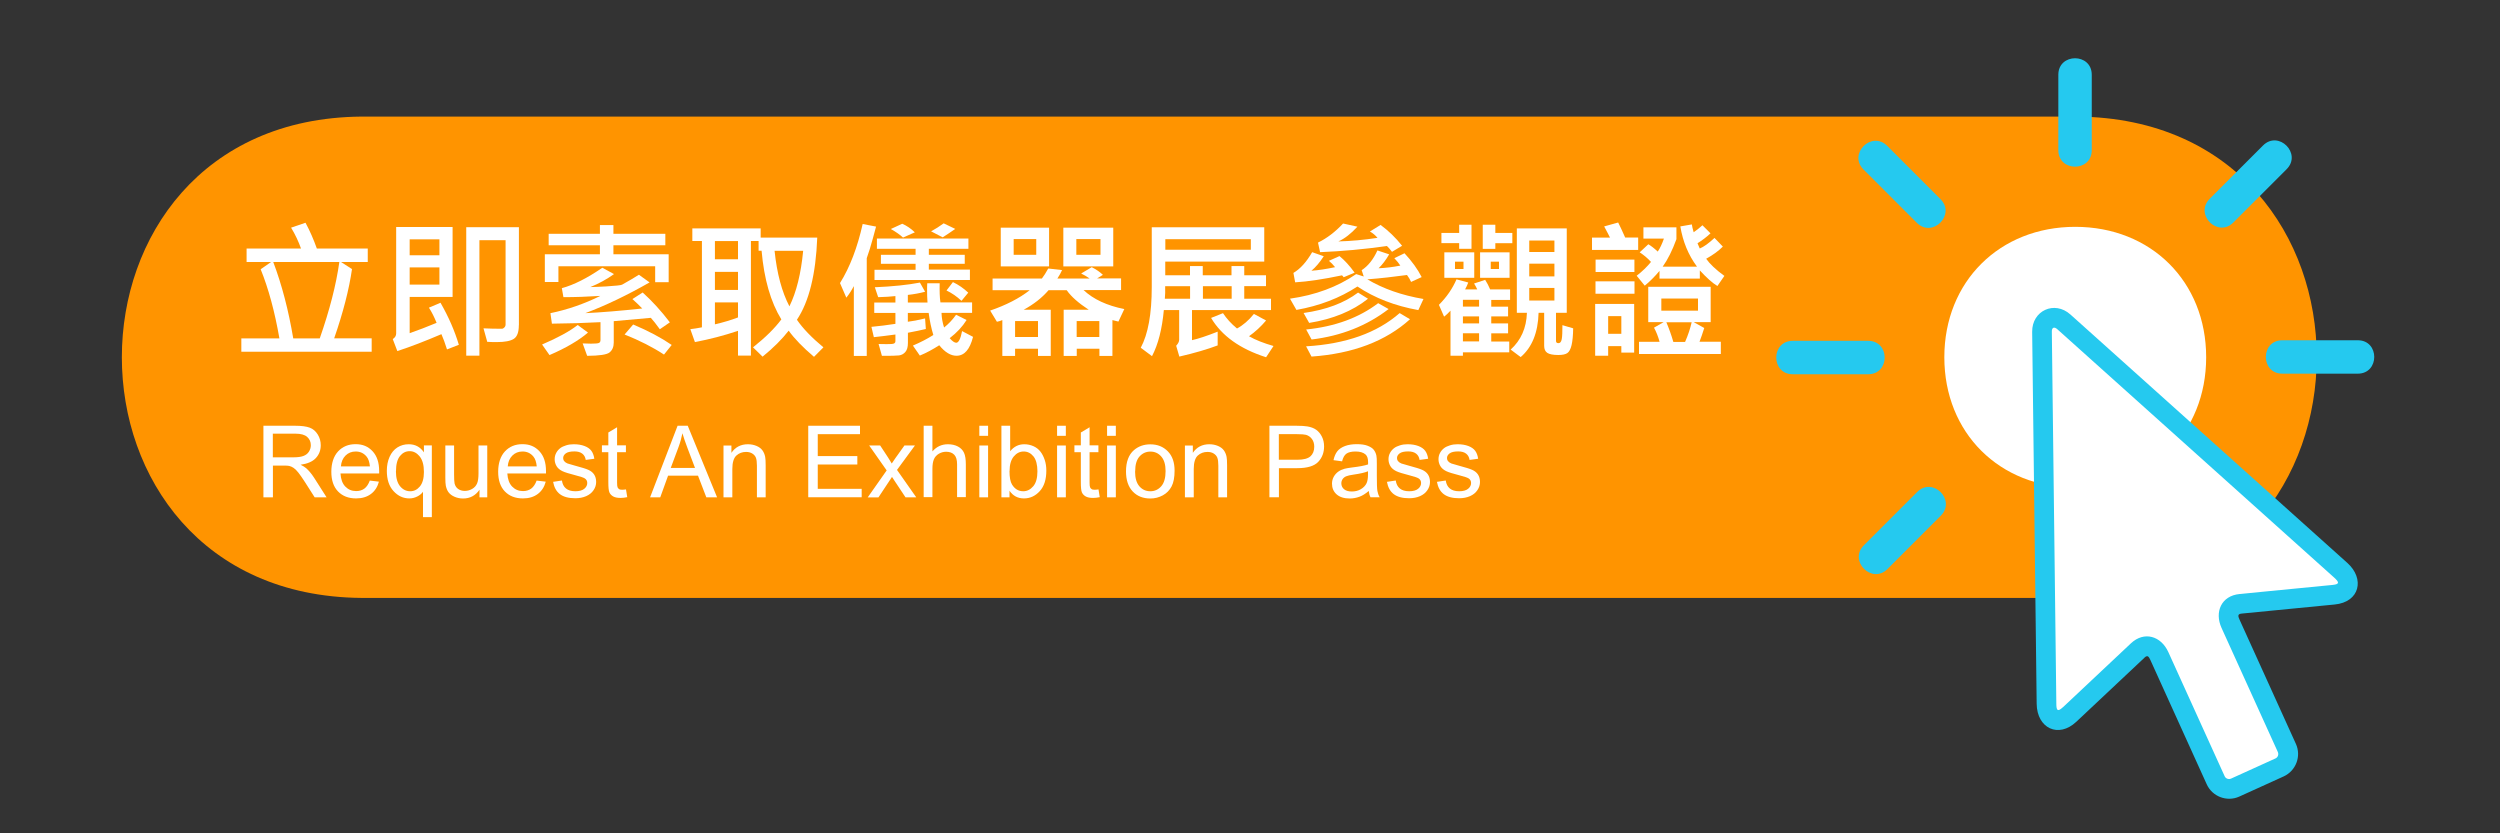
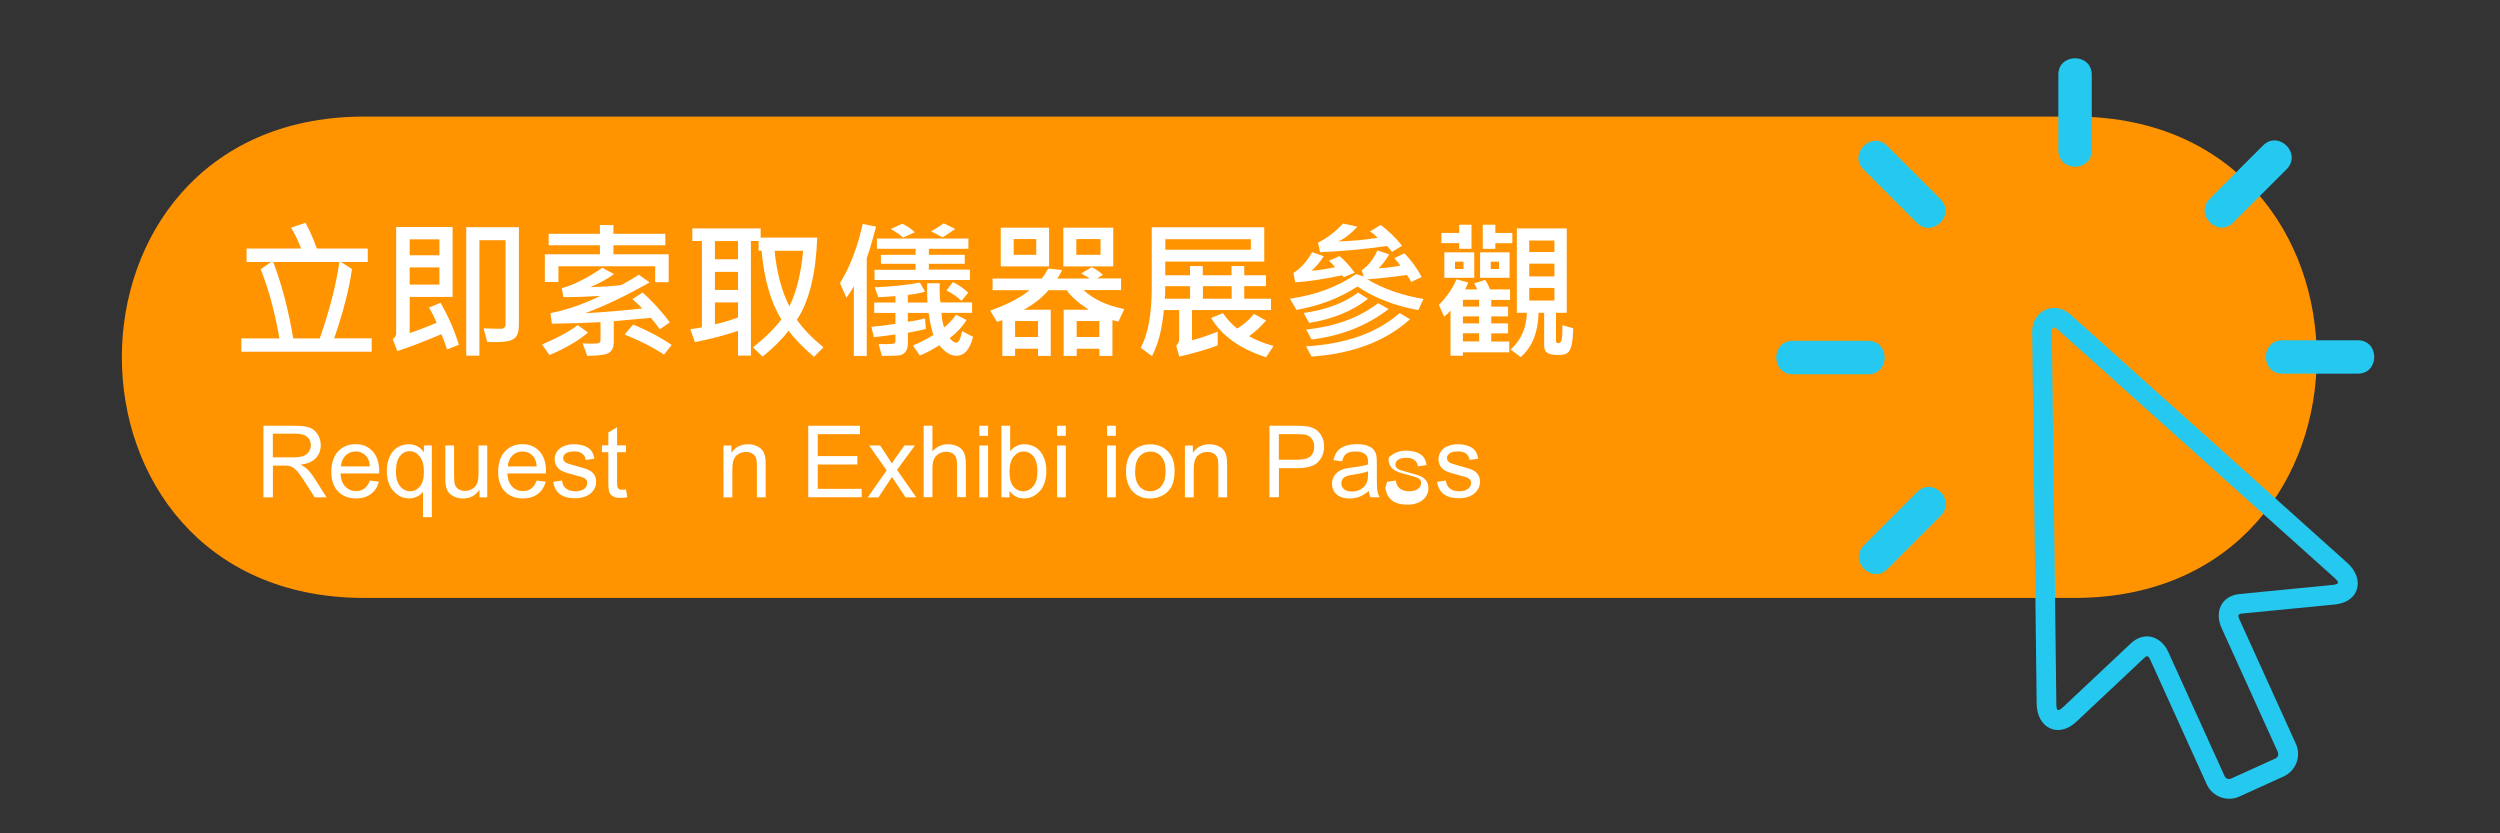
<svg xmlns="http://www.w3.org/2000/svg" id="_圖層_1" data-name="圖層_1" version="1.1" viewBox="0 0 300 100">
  <rect x="0" y="0" width="300" height="100" fill="#333333" stroke="none" />
  <defs>
    <style>
      .st0, .st1 {
        fill: #fff;
      }

      .st1, .st2, .st3 {
        fill-rule: evenodd;
      }

      .st2 {
        fill: #25c9ef;
      }

      .st3 {
        fill: #ff9400;
      }
    </style>
  </defs>
  <path class="st3" d="M249.25,71.75H43.37c-38.33-.33-38.33-57.43,0-57.76h205.89c38.33.33,38.33,57.43,0,57.76Z" />
-   <path class="st1" d="M249.03,27.22c-9.07,0-15.71,6.56-15.71,15.65s6.63,15.65,15.71,15.65,15.71-6.56,15.71-15.65-6.63-15.65-15.71-15.65Z" />
  <path class="st2" d="M226.5,68.28c-1.87,1.87-4.7-.97-2.84-2.84l6.4-6.4c1.87-1.87,4.7.97,2.84,2.84l-6.4,6.4Z" />
  <path class="st2" d="M215.13,44.91c-2.64,0-2.64-4.01,0-4.01h9.05c2.64,0,2.64,4.01,0,4.01h-9.05Z" />
  <path class="st2" d="M223.62,20.34c-1.87-1.87.97-4.7,2.84-2.84l6.4,6.4c1.87,1.87-.97,4.7-2.84,2.84l-6.4-6.4Z" />
  <path class="st2" d="M247,8.97c0-2.64,4.01-2.64,4.01,0v9.05c0,2.64-4.01,2.64-4.01,0v-9.05Z" />
  <path class="st2" d="M271.56,17.46c1.87-1.87,4.7.97,2.84,2.84l-6.4,6.4c-1.87,1.87-4.7-.97-2.84-2.84l6.4-6.4Z" />
  <path class="st2" d="M282.93,40.83c2.64,0,2.64,4.01,0,4.01h-9.05c-2.64,0-2.64-4.01,0-4.01h9.05Z" />
  <g>
-     <path class="st1" d="M256.57,78.11c.39-.37.88-.58,1.42-.44.57.15.85.58,1.08,1.08l6.76,14.91c.41.91,1.51,1.32,2.42.91l5.33-2.42c.91-.41,1.33-1.51.91-2.42l-6.76-14.9c-.22-.49-.37-1-.11-1.52.25-.51.73-.74,1.27-.79l11.16-1.09c2.01-.2,2.31-1.77.88-3.05l-33.23-29.81c-1.18-1.05-2.75-.34-2.73,1.24l.54,44.64c.02,1.91,1.41,2.72,2.87,1.34l8.17-7.68Z" />
    <path class="st2" d="M247.53,84.89l8.17-7.68c1.61-1.52,3.63-.88,4.5,1.04l6.76,14.9c.13.29.48.41.77.28l5.33-2.42c.29-.13.41-.48.28-.77l-6.76-14.9c-.85-1.88-.05-3.85,2.19-4.06l11.16-1.09c.87-.09.75-.35.17-.88l-33.23-29.81c-.37-.33-.66-.2-.65.29l.54,44.64c0,.8.14,1.04.77.45h0ZM257.33,78.93l-8.17,7.68c-2.15,2.02-4.72.78-4.76-2.15l-.54-44.64c-.03-2.55,2.69-3.79,4.59-2.08l33.23,29.81c2.12,1.9,1.5,4.7-1.52,4.99l-11.16,1.09c-.52.05-.44.31-.25.74l6.76,14.9c.67,1.48,0,3.23-1.47,3.9l-5.33,2.42c-1.48.67-3.23,0-3.9-1.47l-6.76-14.91c-.2-.43-.34-.64-.72-.29Z" />
  </g>
  <g>
    <path class="st0" d="M44.6,42.21h-15.64v-1.6h4.57c-.56-3.21-1.31-5.98-2.25-8.3l1.25-.87h-2.94v-1.62h6.53c-.3-.84-.69-1.68-1.19-2.5l1.73-.59c.53.98.98,2.02,1.36,3.09h6.11v1.62h-3.21l1.32.85c-.35,2.43-1.06,5.2-2.14,8.31h4.5v1.6ZM40.72,31.44h-7.93c1.03,2.72,1.83,5.78,2.4,9.17h3.18c1.18-3.38,1.97-6.44,2.35-9.17Z" />
    <path class="st0" d="M55.05,41.38l-1.41.55c-.23-.73-.45-1.34-.67-1.83-1.94.83-3.7,1.51-5.29,2.03l-.55-1.44c.28-.18.41-.4.41-.69v-12.76h6.77v8.39h-5.15v4.35c1.01-.35,2.08-.76,3.23-1.24-.27-.68-.58-1.29-.92-1.82l1.39-.59c.98,1.71,1.71,3.39,2.2,5.04ZM52.73,30.63v-1.91h-3.57v1.91h3.57ZM52.73,34.15v-2.06h-3.57v2.06h3.57ZM62.26,39.03c0,.83-.2,1.37-.6,1.63s-1.08.39-2.03.39c-.36,0-.75,0-1.16-.03l-.45-1.62c.73.04,1.46.05,2.2.05.11,0,.21-.05.31-.16s.14-.22.14-.35v-10.12h-3.14v13.86h-1.58v-15.42h6.32v11.76Z" />
    <path class="st0" d="M70.56,39.91c-1.13.96-2.67,1.86-4.62,2.7l-.89-1.27c1.89-.81,3.32-1.59,4.27-2.34l1.24.91ZM80.24,33.86h-1.62v-1.91h-11.61v1.89h-1.63v-3.33h6.61v-1.08h-6.15v-1.37h6.15v-1.05h1.62v1.05h6.23v1.37h-6.23v1.08h6.63v3.35ZM80.4,38.67l-1.22.84c-.45-.62-.81-1.08-1.08-1.37l-4.45.4v2.56c0,.53-.17.92-.5,1.19s-1.23.4-2.69.41l-.54-1.49c.4.02.73.03,1,.03.52,0,.84-.03.96-.09s.18-.18.18-.35v-2.14c-1.79.1-3.74.16-5.83.18l-.18-1.26c2.04-.42,4.04-1.11,5.99-2.07-1.57.1-3.05.15-4.43.15l-.19-1.08c1.44-.39,3.06-1.21,4.86-2.45l1.4.76c-.83.6-1.77,1.12-2.84,1.56.63-.02,1.27-.04,1.92-.08,1.14-.07,1.77-.14,1.89-.21.86-.48,1.54-.88,2.02-1.19l1.28.92c-2.7,1.54-5.26,2.77-7.71,3.69,1.92-.09,4.2-.28,6.83-.56-.38-.39-.77-.77-1.18-1.13l1.23-.79c1.13,1.02,2.22,2.21,3.27,3.59ZM80.6,41.4l-.92,1.15c-1.35-.89-2.93-1.69-4.73-2.41l1.03-1.2c1.81.76,3.35,1.58,4.62,2.45Z" />
    <path class="st0" d="M98.8,41.69l-1.12,1.13c-1.31-1.11-2.33-2.16-3.04-3.14-.78,1.01-1.82,2.05-3.13,3.12l-1.15-1.12c1.49-1.18,2.62-2.3,3.4-3.35-1.28-2.09-2.07-4.83-2.37-8.24h-.36v-1.17h-.92v13.75h-1.55v-2.97c-1.66.56-3.39,1.01-5.17,1.35l-.55-1.55c.43-.05.89-.12,1.39-.22v-10.36h-1.15v-1.51h8.2v1.1h6.79c-.17,4.39-.98,7.68-2.44,9.86.71,1.04,1.78,2.15,3.18,3.31ZM88.56,31.11v-2.18h-2.77v2.18h2.77ZM88.56,34.79v-2.17h-2.77v2.17h2.77ZM88.56,38.09v-1.8h-2.77v2.63c1.04-.24,1.96-.52,2.77-.83ZM96.39,30.1h-3.44c.28,2.72.88,4.94,1.78,6.66.84-1.71,1.39-3.93,1.65-6.66Z" />
    <path class="st0" d="M105.13,27.18c-.26,1-.51,1.89-.75,2.69l-.37,1.11v11.73h-1.55v-8.38c-.25.49-.55.95-.9,1.39l-.76-1.75c1.19-1.91,2.09-4.27,2.72-7.09l1.6.31ZM116.76,40.44c-.38,1.5-1.04,2.25-1.98,2.25-.7,0-1.39-.42-2.07-1.26-.76.49-1.53.91-2.33,1.24l-.83-1.2c.91-.39,1.73-.81,2.45-1.27-.24-.79-.43-1.67-.56-2.65h-2.5v1.06c.53-.06,1.22-.19,2.07-.4l.09,1.27c-.59.14-1.3.29-2.15.45v1.22c0,.49-.1.85-.31,1.09s-.46.37-.76.41-.98.05-2.05.05l-.4-1.42c.75.02,1.27.02,1.57,0s.45-.12.45-.33v-.81c-.88.12-1.75.23-2.59.32l-.29-1.24c.96-.09,1.92-.21,2.88-.36v-1.31h-2.54v-1.25h2.54v-.77c-.56.06-1.25.11-2.07.13l-.4-1.19c2.15-.09,3.96-.28,5.41-.56l.62,1.1c-.64.17-1.33.3-2.07.38v.91h2.36c-.04-.52-.05-1.02-.05-1.49,0-.28,0-.55.02-.82h1.49c-.02.92,0,1.69.09,2.3h3.8v1.25h-3.67c.02.6.12,1.18.31,1.76.53-.42,1.01-.93,1.44-1.53l1.26.63c-.5.8-1.17,1.52-2.03,2.18.32.37.59.55.79.55.28,0,.52-.47.7-1.4l1.31.69ZM116.38,33.6h-11.44v-1.22h4.93v-.72h-4.16v-1.08h4.16v-.72h-4.64v-1.24h10.98v1.24h-4.75v.72h4.31v1.08h-4.31v.69h4.93v1.26ZM109.78,27.88l-1.42.63c-.34-.33-.83-.67-1.46-1.03l1.37-.63c.54.24,1.05.58,1.51,1.03ZM114.63,27.47c-.62.43-1.12.77-1.51,1.01l-1.39-.72c.52-.28,1.02-.6,1.51-.96l1.39.67ZM116.19,35.12l-.81.98c-.57-.53-1.17-.94-1.8-1.24l.77-1.01c.69.33,1.3.76,1.84,1.27Z" />
    <path class="st0" d="M134.91,37.1l-.7,1.49c-.2-.04-.44-.1-.72-.18v4.3h-1.56v-.86h-2.72v.86h-1.57v-5.54h3.01c-1.23-.8-2.11-1.58-2.65-2.35h-2.17c-.79.92-1.79,1.7-2.99,2.35h3.25v5.54h-1.53v-.86h-2.75v.86h-1.53v-4.3c-.21.09-.42.16-.65.2l-.81-1.34c1.92-.66,3.5-1.47,4.75-2.45h-4.46v-1.4h5.92c.23-.3.49-.7.76-1.2l1.66.19c-.13.3-.32.64-.56,1.01h3.86c-.3-.22-.64-.42-1.01-.6l1.27-.76c.52.26.97.57,1.34.92l-.7.43h2.88v1.4h-4.5c1.17,1.1,2.8,1.86,4.9,2.28ZM125.89,31.97h-5.8v-4.65h5.8v4.65ZM124.35,30.58v-1.89h-2.71v1.89h2.71ZM124.56,40.44v-1.91h-2.75v1.91h2.75ZM133.59,31.97h-5.99v-4.65h5.99v4.65ZM132.06,30.58v-1.89h-2.9v1.89h2.9ZM131.92,40.44v-1.91h-2.72v1.91h2.72Z" />
    <path class="st0" d="M152.53,37.21h-9.49v3.61c.73-.16,1.76-.5,3.08-1.02v1.65c-1.25.47-2.78.92-4.6,1.34l-.38-1.3c.24-.26.36-.5.36-.72v-3.56h-1.84c-.21,2.28-.68,4.12-1.42,5.53l-1.35-1.01c.88-1.64,1.32-4.07,1.32-7.28v-7.18h13.5v4.12h-11.88v1.64h2.97v-1.1h1.53v1.1h3.45v-1.1h1.53v1.1h2.61v1.31h-2.61v1.51h3.21v1.35ZM142.81,35.85v-1.51h-2.99c.02.58,0,1.08-.04,1.51h3.02ZM150.1,29.97v-1.27h-10.26v1.27h10.26ZM147.8,35.85v-1.51h-3.45v1.51h3.45ZM152.82,41.52l-.89,1.35c-3.13-1-5.33-2.58-6.6-4.72l1.43-.57c.42.64.98,1.26,1.68,1.84.73-.39,1.41-.98,2.03-1.75l1.46.79c-.62.73-1.3,1.36-2.05,1.89.79.45,1.76.83,2.94,1.17Z" />
    <path class="st0" d="M170.82,35.87l-.62,1.34c-2.79-.5-5.23-1.44-7.31-2.83-2.11,1.38-4.55,2.32-7.32,2.81l-.77-1.35c3.04-.43,5.69-1.41,7.94-2.95l.91.29-.25-.76c.77-.5,1.4-1.29,1.89-2.37l1.41.47c-.4.69-.83,1.25-1.27,1.67.86-.04,1.73-.14,2.61-.32-.16-.25-.4-.55-.72-.89l1.22-.59c.89.96,1.58,1.91,2.06,2.86l-1.27.58c-.11-.26-.27-.54-.49-.83-1.61.22-3.19.4-4.76.52,1.9,1.13,4.15,1.92,6.75,2.36ZM162.55,32.72l-1.31.55c-.06-.09-.13-.17-.2-.23-2.23.47-4.1.75-5.62.84l-.21-1.13c.82-.48,1.57-1.31,2.25-2.49l1.39.49c-.48.74-.97,1.32-1.48,1.74.83-.06,1.78-.2,2.84-.43-.24-.3-.49-.56-.74-.76l1.27-.57c.6.49,1.21,1.15,1.81,1.98ZM164.16,35.85c-1.86,1.48-4.21,2.44-7.06,2.9l-.67-1.19c2.7-.38,4.88-1.2,6.54-2.45l1.19.74ZM169.2,38.31c-2.92,2.64-6.86,4.13-11.82,4.48l-.65-1.23c4.77-.28,8.51-1.61,11.23-3.99l1.24.74ZM166.64,37.08c-2.61,2.01-5.69,3.23-9.25,3.66l-.65-1.2c3.46-.35,6.34-1.41,8.64-3.16l1.26.71ZM168.27,29.48l-1.23.74c-.22-.29-.42-.53-.61-.7-2.72.39-5.39.63-8.02.74l-.25-1.15c1.07-.52,2.07-1.28,3.01-2.29l1.72.38c-.78.85-1.54,1.44-2.29,1.77,1.52-.04,3.08-.18,4.7-.43-.25-.3-.55-.56-.91-.76l1.28-.79c.94.69,1.8,1.52,2.58,2.5Z" />
    <path class="st0" d="M181.2,35.99h-2.25v.81h2.02v1.17h-2.02v.84h2.02v1.19h-2.02v.98h2.16v1.3h-5.56v.41h-1.49v-5.41c-.25.27-.5.51-.77.72l-.62-1.42c.93-.93,1.63-1.95,2.11-3.06l1.41.38c-.09.26-.22.53-.38.83h1.46c-.1-.23-.23-.47-.38-.71l1.33-.44c.22.34.42.72.6,1.15h2.39v1.27ZM176.58,29.86h-1.48v-.68h-2.13v-1.23h2.13v-.98h1.48v2.89ZM176.91,33.34h-3.59v-3.06h3.59v3.06ZM175.62,32.28v-.88h-1.02v.88h1.02ZM177.49,36.79v-.81h-1.94v.81h1.94ZM177.49,38.81v-.84h-1.94v.84h1.94ZM177.49,40.97v-.98h-1.94v.98h1.94ZM181.15,33.34h-3.54v-3.06h3.54v3.06ZM181.48,29.18h-2.04v.68h-1.51v-2.89h1.51v.98h2.04v1.23ZM179.88,32.28v-.88h-.99v.88h.99ZM188.78,39.4c-.01.86-.08,1.53-.19,2.01s-.29.81-.51.96-.58.23-1.07.23c-.64,0-1.09-.09-1.34-.26s-.37-.45-.37-.84v-3.96h-.67c-.07,2.38-.79,4.15-2.15,5.31l-1.2-.9c1.24-1.12,1.89-2.6,1.95-4.41h-1.21v-10.13h5.99v10.13h-1.29v3.37c0,.18.1.27.29.27.21,0,.34-.16.4-.49s.08-.88.08-1.67l1.29.38ZM186.53,30.24v-1.38h-3.02v1.38h3.02ZM186.53,33.17v-1.53h-3.02v1.53h3.02ZM186.53,36.06v-1.51h-3.02v1.51h3.02Z" />
-     <path class="st0" d="M196.59,29.99h-5.55v-1.48h2.16c-.09-.19-.32-.64-.7-1.34l1.68-.47c.21.41.49,1.01.84,1.8h1.56v1.48ZM196.11,42.31h-1.55v-.77h-1.58v1.15h-1.56v-6.22h4.68v5.84ZM196.13,32.64h-4.66v-1.49h4.66v1.49ZM196.14,35.25h-4.68v-1.49h4.68v1.49ZM194.56,40.06v-2.12h-1.58v2.12h1.58ZM206.93,33.1l-.84,1.22c-.59-.35-1.29-.98-2.11-1.87v.98h-4.84v-.92c-.58.69-1.17,1.28-1.77,1.77l-.97-1.19c.67-.52,1.24-1.07,1.72-1.66-.42-.46-.88-.84-1.36-1.15l1.04-.97c.31.18.69.47,1.13.88.27-.4.52-.93.74-1.56h-2.46v-1.35h3.96v1.42c-.49,1.35-1.04,2.45-1.65,3.3h4.12c-1.04-1.4-1.7-3.01-2-4.83l1.38-.24c.03.23.1.54.22.94.44-.31.79-.59,1.05-.84l.97.97c-.5.47-1.03.86-1.56,1.19.07.17.16.38.27.63.47-.19,1.06-.61,1.77-1.27l1,1.04c-.5.51-1.17,1-2,1.46.44.63,1.17,1.32,2.2,2.07ZM206.5,42.48h-9.82v-1.46h2.47c-.17-.63-.39-1.19-.67-1.7l1.15-.66h-1.84v-4.24h7.49v4.24h-2.03l1.26.7c-.19.61-.38,1.16-.57,1.65h2.56v1.46ZM203.76,37.28v-1.46h-4.4v1.46h4.4ZM203,38.67h-3.04c.3.7.59,1.49.84,2.36h1.41c.36-.82.62-1.61.79-2.36Z" />
  </g>
  <g>
    <path class="st0" d="M31.61,59.68v-8.59h3.81c.77,0,1.35.08,1.75.23s.72.43.96.82.36.82.36,1.29c0,.61-.2,1.12-.59,1.54s-1,.68-1.83.8c.3.14.53.29.69.43.33.3.65.69.94,1.14l1.49,2.34h-1.43l-1.14-1.79c-.33-.52-.61-.91-.82-1.18s-.41-.46-.58-.57-.34-.19-.52-.23c-.13-.03-.34-.04-.63-.04h-1.32v3.81h-1.14ZM32.74,54.88h2.44c.52,0,.93-.05,1.22-.16s.52-.28.67-.52.23-.49.23-.77c0-.41-.15-.74-.44-1s-.76-.39-1.4-.39h-2.72v2.84Z" />
    <path class="st0" d="M44.38,57.67l1.09.13c-.17.64-.49,1.13-.96,1.48s-1.06.53-1.78.53c-.91,0-1.63-.28-2.17-.84s-.8-1.35-.8-2.36.27-1.86.81-2.44,1.24-.87,2.1-.87,1.51.28,2.04.85.79,1.36.79,2.39c0,.06,0,.16,0,.28h-4.64c.04.68.23,1.21.58,1.57s.78.54,1.3.54c.39,0,.72-.1.99-.3s.49-.53.65-.97ZM40.92,55.97h3.47c-.05-.52-.18-.92-.4-1.18-.34-.41-.77-.61-1.31-.61-.48,0-.89.16-1.22.49s-.51.76-.55,1.3Z" />
    <path class="st0" d="M50.76,62.06v-3.05c-.16.23-.39.42-.69.57s-.61.23-.94.23c-.74,0-1.37-.29-1.91-.88s-.8-1.4-.8-2.43c0-.62.11-1.19.33-1.68s.53-.87.94-1.13.86-.38,1.36-.38c.77,0,1.38.32,1.82.97v-.83h.95v8.61h-1.05ZM47.51,56.55c0,.8.17,1.4.5,1.8s.74.6,1.21.6.84-.19,1.16-.57.49-.96.49-1.74c0-.83-.17-1.45-.51-1.87s-.74-.63-1.2-.63-.84.19-1.16.58-.48,1-.48,1.82Z" />
    <path class="st0" d="M57.54,59.68v-.91c-.48.7-1.14,1.05-1.97,1.05-.37,0-.71-.07-1.03-.21s-.55-.32-.71-.53-.26-.47-.33-.78c-.04-.21-.06-.54-.06-.98v-3.86h1.05v3.45c0,.55.02.92.06,1.11.07.28.21.5.42.65s.48.24.8.24.61-.08.89-.24.47-.38.59-.66.17-.68.17-1.22v-3.33h1.05v6.22h-.94Z" />
    <path class="st0" d="M64.4,57.67l1.09.13c-.17.64-.49,1.13-.96,1.48s-1.06.53-1.78.53c-.91,0-1.63-.28-2.17-.84s-.8-1.35-.8-2.36.27-1.86.81-2.44,1.24-.87,2.1-.87,1.51.28,2.04.85.79,1.36.79,2.39c0,.06,0,.16,0,.28h-4.64c.04.68.23,1.21.58,1.57s.78.54,1.3.54c.39,0,.72-.1.99-.3s.49-.53.65-.97ZM60.94,55.97h3.47c-.05-.52-.18-.92-.4-1.18-.34-.41-.77-.61-1.31-.61-.48,0-.89.16-1.22.49s-.51.76-.55,1.3Z" />
    <path class="st0" d="M66.39,57.82l1.04-.16c.06.42.22.74.49.96s.64.33,1.12.33.84-.1,1.08-.3.35-.43.35-.69c0-.24-.1-.43-.31-.56-.14-.09-.5-.21-1.08-.36-.77-.2-1.31-.36-1.61-.51s-.53-.34-.68-.59-.23-.53-.23-.83c0-.28.06-.53.19-.77s.3-.43.52-.59c.16-.12.39-.22.67-.31s.59-.13.91-.13c.49,0,.92.07,1.29.21s.64.33.82.57.3.56.36.96l-1.03.14c-.05-.32-.18-.57-.41-.75s-.54-.27-.95-.27c-.48,0-.83.08-1.04.24s-.31.35-.31.56c0,.14.04.26.13.37.09.11.22.21.4.28.11.04.42.13.93.27.75.2,1.27.36,1.56.49s.53.31.69.55.25.54.25.9-.1.68-.31.99-.5.55-.89.72-.82.25-1.31.25c-.81,0-1.42-.17-1.85-.5s-.69-.83-.81-1.49Z" />
    <path class="st0" d="M75.12,58.73l.15.93c-.3.06-.56.09-.8.09-.38,0-.68-.06-.89-.18s-.36-.28-.45-.48-.13-.61-.13-1.25v-3.58h-.77v-.82h.77v-1.54l1.05-.63v2.17h1.06v.82h-1.06v3.64c0,.3.02.49.06.58s.1.15.18.21.2.08.36.08c.12,0,.27-.01.46-.04Z" />
-     <path class="st0" d="M78.01,59.68l3.3-8.59h1.22l3.52,8.59h-1.29l-1-2.6h-3.59l-.94,2.6h-1.21ZM80.49,56.15h2.91l-.9-2.38c-.27-.72-.48-1.32-.61-1.78-.11.55-.26,1.1-.46,1.64l-.94,2.52Z" />
    <path class="st0" d="M86.82,59.68v-6.22h.95v.88c.46-.68,1.12-1.03,1.98-1.03.38,0,.72.07,1.03.2s.55.31.71.53.27.48.33.78c.04.2.06.54.06,1.03v3.83h-1.05v-3.79c0-.43-.04-.75-.12-.96s-.23-.38-.44-.51-.45-.19-.74-.19c-.45,0-.84.14-1.16.43s-.49.83-.49,1.62v3.4h-1.05Z" />
    <path class="st0" d="M96.99,59.68v-8.59h6.21v1.01h-5.07v2.63h4.75v1.01h-4.75v2.92h5.27v1.01h-6.41Z" />
    <path class="st0" d="M104.13,59.68l2.27-3.23-2.1-2.99h1.32l.96,1.46c.18.28.32.51.43.7.17-.26.33-.49.47-.69l1.05-1.47h1.26l-2.15,2.93,2.31,3.29h-1.29l-1.28-1.93-.34-.52-1.63,2.46h-1.28Z" />
    <path class="st0" d="M110.84,59.68v-8.59h1.05v3.08c.49-.57,1.11-.86,1.86-.86.46,0,.86.09,1.2.27s.58.43.73.75.22.79.22,1.39v3.94h-1.05v-3.94c0-.53-.11-.91-.34-1.15s-.55-.36-.97-.36c-.31,0-.61.08-.88.24s-.47.38-.59.66-.18.66-.18,1.15v3.4h-1.05Z" />
    <path class="st0" d="M117.52,52.3v-1.21h1.05v1.21h-1.05ZM117.52,59.68v-6.22h1.05v6.22h-1.05Z" />
    <path class="st0" d="M121.15,59.68h-.98v-8.59h1.05v3.06c.45-.56,1.01-.84,1.7-.84.38,0,.75.08,1.09.23s.62.37.84.65.39.62.52,1.01.19.82.19,1.27c0,1.07-.26,1.89-.79,2.47s-1.16.87-1.9.87-1.31-.31-1.73-.92v.78ZM121.14,56.52c0,.75.1,1.29.3,1.62.33.54.78.81,1.35.81.46,0,.86-.2,1.2-.6s.5-1,.5-1.79-.16-1.41-.48-1.8-.71-.58-1.17-.58-.86.2-1.19.6-.5.98-.5,1.74Z" />
    <path class="st0" d="M126.85,52.3v-1.21h1.05v1.21h-1.05ZM126.85,59.68v-6.22h1.05v6.22h-1.05Z" />
-     <path class="st0" d="M131.82,58.73l.15.93c-.3.06-.56.09-.8.09-.38,0-.68-.06-.89-.18s-.36-.28-.45-.48-.13-.61-.13-1.25v-3.58h-.77v-.82h.77v-1.54l1.05-.63v2.17h1.06v.82h-1.06v3.64c0,.3.02.49.06.58s.1.15.18.21.2.08.36.08c.12,0,.27-.01.46-.04Z" />
    <path class="st0" d="M132.85,52.3v-1.21h1.05v1.21h-1.05ZM132.85,59.68v-6.22h1.05v6.22h-1.05Z" />
    <path class="st0" d="M135.12,56.57c0-1.15.32-2.01.96-2.56.54-.46,1.19-.69,1.96-.69.86,0,1.55.28,2.1.84s.81,1.33.81,2.32c0,.8-.12,1.43-.36,1.89s-.59.82-1.05,1.07-.96.38-1.5.38c-.87,0-1.58-.28-2.11-.84s-.81-1.36-.81-2.41ZM136.21,56.57c0,.8.17,1.39.52,1.79s.79.59,1.31.59.96-.2,1.31-.6.52-1.01.52-1.82c0-.77-.17-1.35-.52-1.75s-.78-.59-1.3-.59-.96.2-1.31.59-.52.99-.52,1.79Z" />
    <path class="st0" d="M142.19,59.68v-6.22h.95v.88c.46-.68,1.12-1.03,1.98-1.03.38,0,.72.07,1.03.2s.55.31.71.53.27.48.33.78c.04.2.06.54.06,1.03v3.83h-1.05v-3.79c0-.43-.04-.75-.12-.96s-.23-.38-.44-.51-.45-.19-.74-.19c-.45,0-.84.14-1.16.43s-.49.83-.49,1.62v3.4h-1.05Z" />
    <path class="st0" d="M152.33,59.68v-8.59h3.24c.57,0,1.01.03,1.31.08.42.07.78.2,1.06.4s.51.47.69.83.26.75.26,1.17c0,.73-.23,1.35-.7,1.85s-1.3.76-2.52.76h-2.2v3.49h-1.14ZM153.47,55.17h2.22c.73,0,1.26-.14,1.56-.41s.46-.66.46-1.15c0-.36-.09-.67-.27-.92s-.42-.42-.72-.51c-.19-.05-.54-.08-1.06-.08h-2.2v3.07Z" />
    <path class="st0" d="M164.26,58.91c-.39.33-.77.57-1.13.7s-.75.21-1.16.21c-.68,0-1.21-.17-1.58-.5s-.55-.76-.55-1.28c0-.3.07-.58.21-.83s.32-.45.54-.61.48-.27.76-.35c.21-.05.52-.11.94-.16.85-.1,1.48-.22,1.88-.36,0-.14,0-.24,0-.28,0-.43-.1-.73-.3-.91-.27-.24-.67-.36-1.2-.36-.5,0-.86.09-1.1.26s-.41.48-.52.92l-1.03-.14c.09-.44.25-.8.46-1.07s.53-.48.93-.63.88-.22,1.41-.22.96.06,1.29.19.58.28.73.47.27.43.33.72c.04.18.05.5.05.97v1.41c0,.98.02,1.6.07,1.86s.13.51.27.75h-1.1c-.11-.22-.18-.47-.21-.77ZM164.17,56.55c-.38.16-.96.29-1.72.4-.43.06-.74.13-.92.21s-.32.19-.42.34-.15.32-.15.5c0,.28.11.52.32.7s.52.28.93.28.77-.09,1.08-.27.55-.42.7-.73c.11-.24.17-.59.17-1.05v-.39Z" />
-     <path class="st0" d="M166.45,57.82l1.04-.16c.06.42.22.74.49.96s.64.33,1.12.33.84-.1,1.08-.3.35-.43.35-.69c0-.24-.1-.43-.31-.56-.14-.09-.5-.21-1.08-.36-.77-.2-1.31-.36-1.61-.51s-.53-.34-.68-.59-.23-.53-.23-.83c0-.28.06-.53.19-.77s.3-.43.52-.59c.16-.12.39-.22.67-.31s.59-.13.91-.13c.49,0,.92.07,1.29.21s.64.33.82.57.3.56.36.96l-1.03.14c-.05-.32-.18-.57-.41-.75s-.54-.27-.95-.27c-.48,0-.83.08-1.04.24s-.31.35-.31.56c0,.14.04.26.13.37.09.11.22.21.4.28.11.04.42.13.93.27.75.2,1.27.36,1.56.49s.53.31.69.55.25.54.25.9-.1.68-.31.99-.5.55-.89.72-.82.25-1.31.25c-.81,0-1.42-.17-1.85-.5s-.69-.83-.81-1.49Z" />
+     <path class="st0" d="M166.45,57.82l1.04-.16c.06.42.22.74.49.96s.64.33,1.12.33.84-.1,1.08-.3.35-.43.35-.69c0-.24-.1-.43-.31-.56-.14-.09-.5-.21-1.08-.36-.77-.2-1.31-.36-1.61-.51s-.53-.34-.68-.59-.23-.53-.23-.83s.3-.43.52-.59c.16-.12.39-.22.67-.31s.59-.13.91-.13c.49,0,.92.07,1.29.21s.64.33.82.57.3.56.36.96l-1.03.14c-.05-.32-.18-.57-.41-.75s-.54-.27-.95-.27c-.48,0-.83.08-1.04.24s-.31.35-.31.56c0,.14.04.26.13.37.09.11.22.21.4.28.11.04.42.13.93.27.75.2,1.27.36,1.56.49s.53.31.69.55.25.54.25.9-.1.68-.31.99-.5.55-.89.72-.82.25-1.31.25c-.81,0-1.42-.17-1.85-.5s-.69-.83-.81-1.49Z" />
    <path class="st0" d="M172.45,57.82l1.04-.16c.06.42.22.74.49.96s.64.33,1.12.33.84-.1,1.08-.3.35-.43.35-.69c0-.24-.1-.43-.31-.56-.14-.09-.5-.21-1.08-.36-.77-.2-1.31-.36-1.61-.51s-.53-.34-.68-.59-.23-.53-.23-.83c0-.28.06-.53.19-.77s.3-.43.52-.59c.16-.12.39-.22.67-.31s.59-.13.91-.13c.49,0,.92.07,1.29.21s.64.33.82.57.3.56.36.96l-1.03.14c-.05-.32-.18-.57-.41-.75s-.54-.27-.95-.27c-.48,0-.83.08-1.04.24s-.31.35-.31.56c0,.14.04.26.13.37.09.11.22.21.4.28.11.04.42.13.93.27.75.2,1.27.36,1.56.49s.53.31.69.55.25.54.25.9-.1.68-.31.99-.5.55-.89.72-.82.25-1.31.25c-.81,0-1.42-.17-1.85-.5s-.69-.83-.81-1.49Z" />
  </g>
</svg>